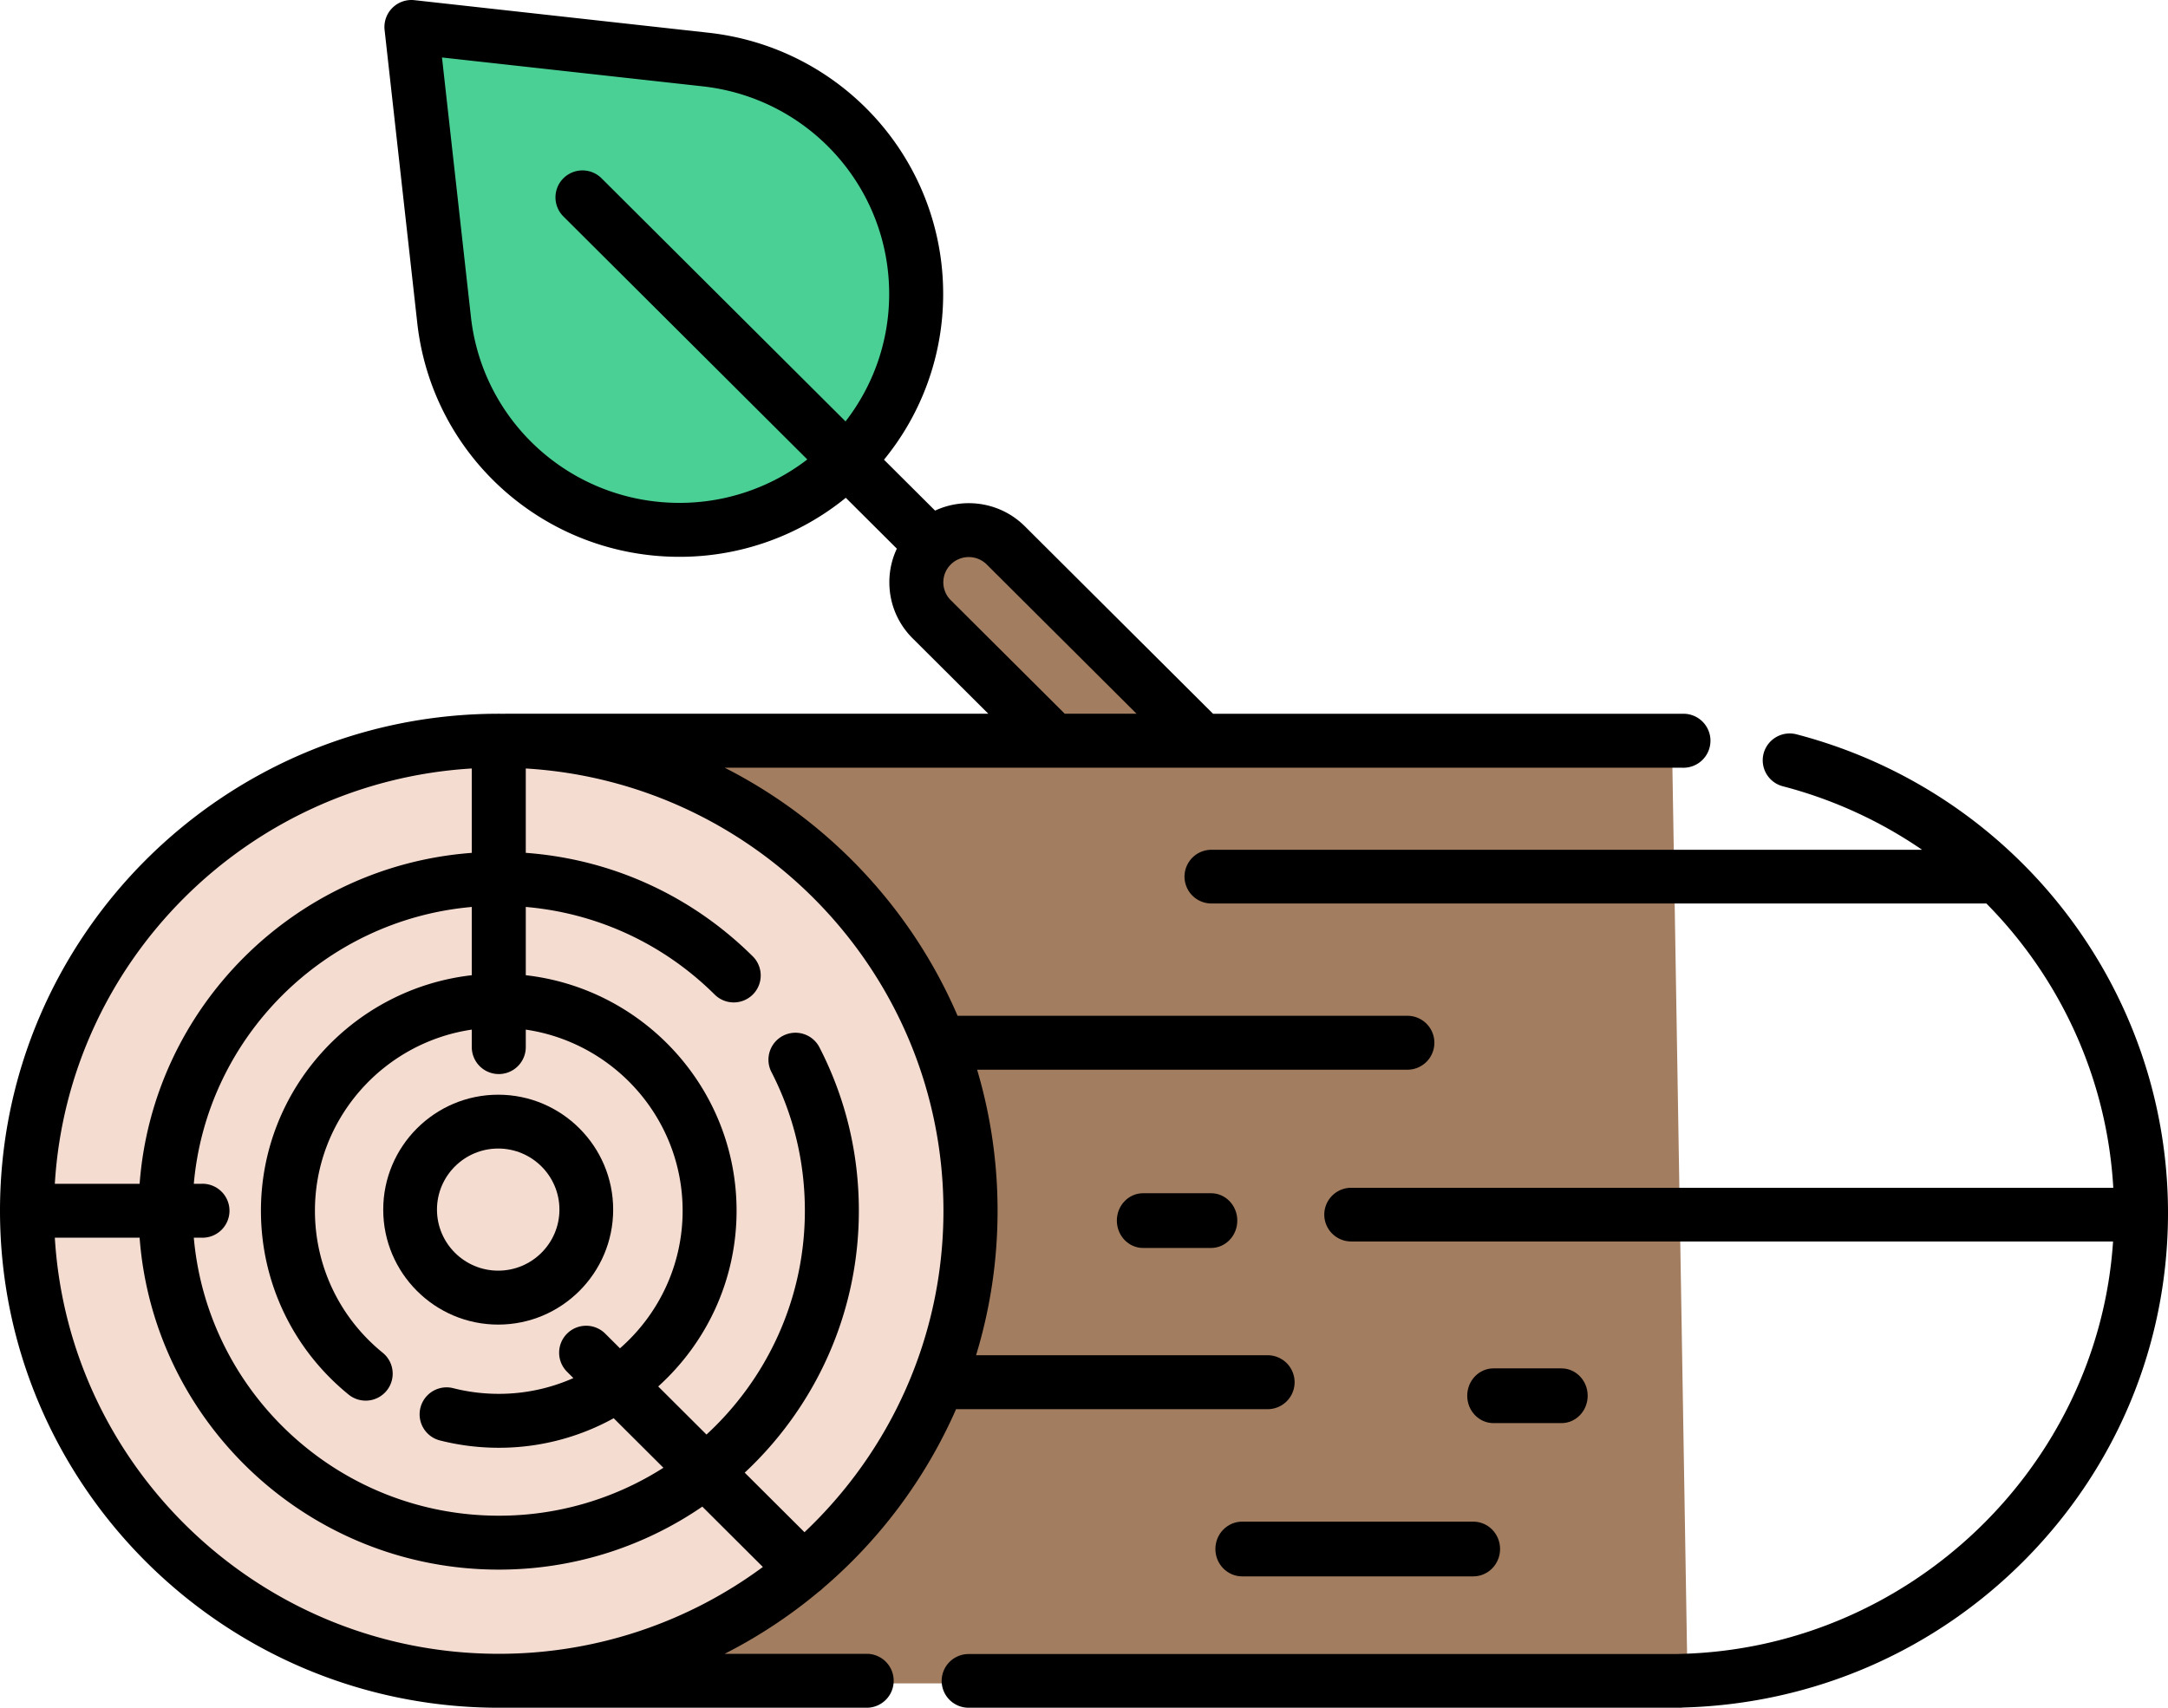
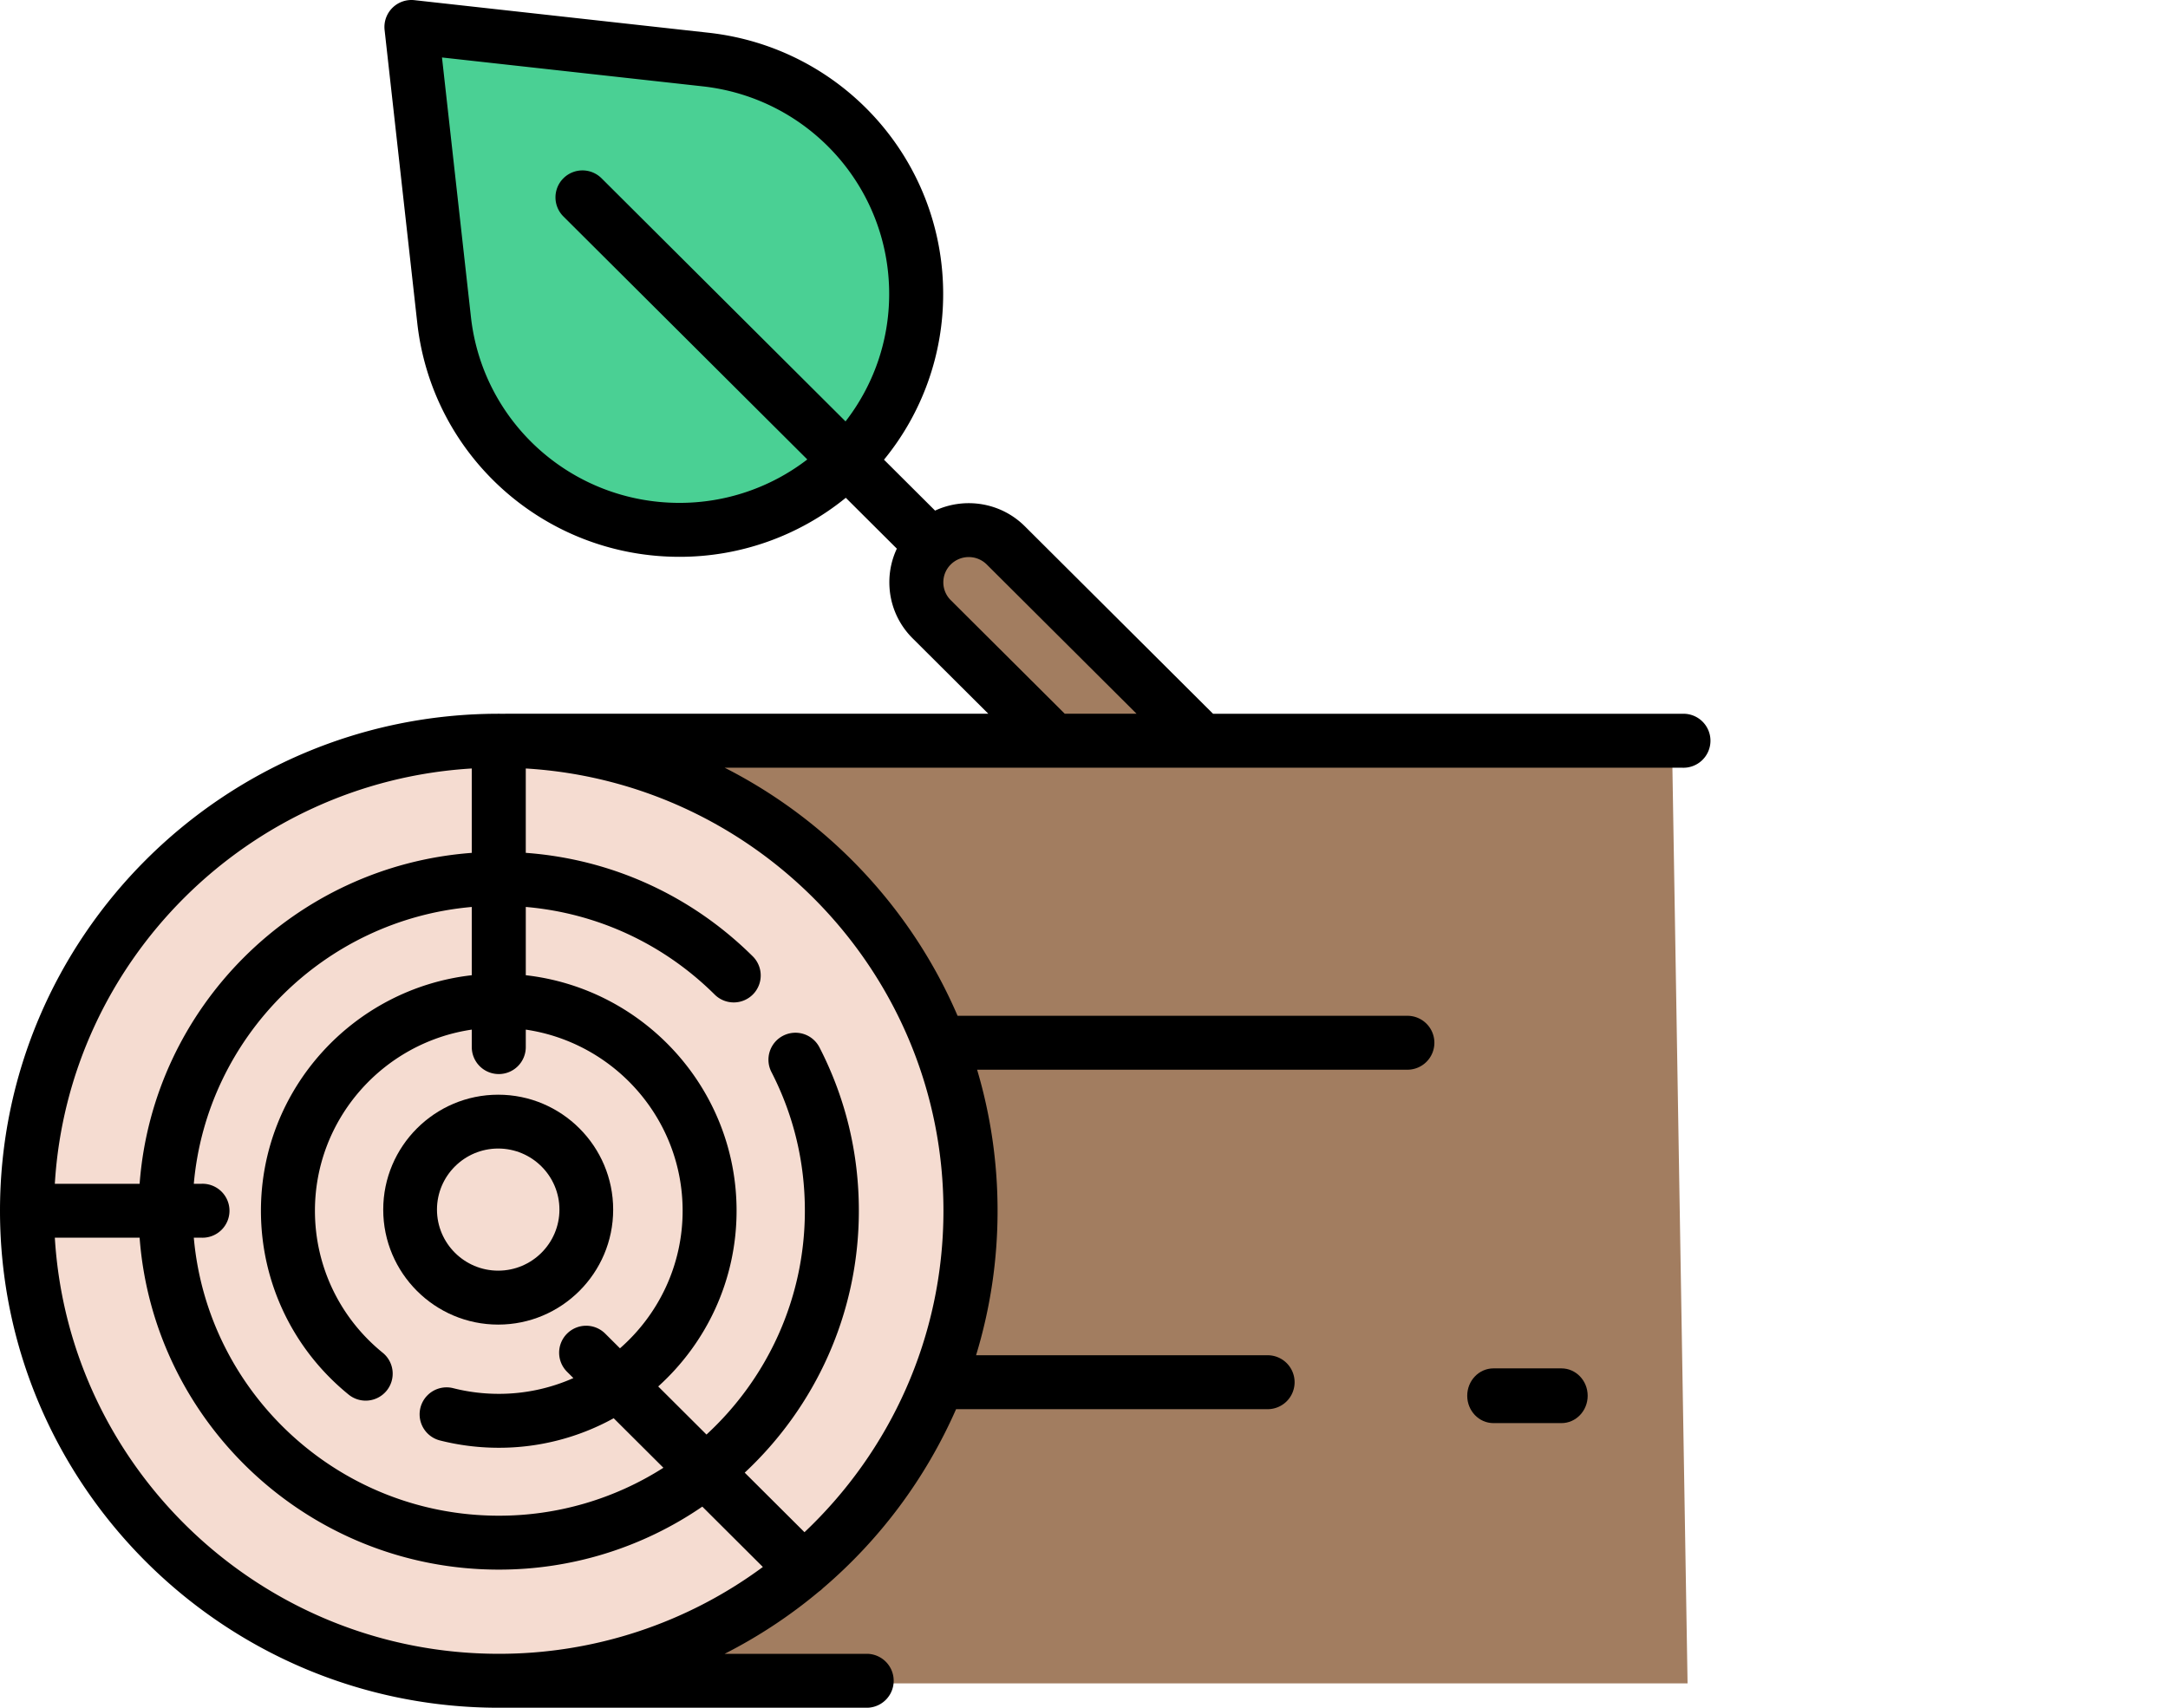
<svg xmlns="http://www.w3.org/2000/svg" width="198" height="156" viewBox="0 0 198 156">
  <g>
    <g>
      <path fill="#4ad094" d="M37.34 3.25l4.357 30.755 6.317 9.066 9.961 5.798 15.275-1.864 7.953-9.532 2.257-13.137-5.178-11.122-11.19-7.959z" />
    </g>
    <g>
      <path fill="#a27d60" d="M107.496 65.196L91.572 48.86H86.17l-2.709 2.023v4.44l12.018 11.673z" />
    </g>
    <g>
      <path fill="#f5dcd1" d="M69.678 75.425L54.665 67l-19.67 1.872-13.421 6.553L8.689 86.594 2.45 102v18l6.24 14.943L21.573 147l18.787 6.772 15.635-1.324L72.936 144l13.06-16.5 1.552-22.417-6.345-18.49z" />
    </g>
    <g>
      <path fill="#a27d60" d="M152.687 67H54.673l10.505 6.219 10.81 7.796L83.468 90l6.235 18.137L86.178 125l-10.19 16.5-15.58 9.573-20.038 2.7h113.753z" />
    </g>
    <g>
      <g>
        <path d="M142.603 130c1.324 0 2.397-1.12 2.397-2.5s-1.073-2.5-2.397-2.5h-6.206c-1.324 0-2.397 1.12-2.397 2.5s1.073 2.5 2.397 2.5z" />
      </g>
      <g>
-         <path d="M164.078 67.081a2.467 2.467 0 0 0-3.011 1.75 2.451 2.451 0 0 0 1.758 2.994 40.561 40.561 0 0 1 12.715 5.801h-64.895a2.459 2.459 0 0 0-2.466 2.453 2.459 2.459 0 0 0 2.466 2.453h70.766c6.764 6.834 11.023 15.999 11.592 25.97H123.41a2.459 2.459 0 0 0-2.466 2.452 2.459 2.459 0 0 0 2.466 2.453h69.573c-1.357 20.559-18.611 37.221-39.627 37.677a2.431 2.431 0 0 0-.19.011h-64.7A2.459 2.459 0 0 0 86 153.547 2.459 2.459 0 0 0 88.466 156h64.944c.103 0 .204-.006.304-.019 11.858-.32 22.956-5.126 31.274-13.551 8.39-8.499 13.012-19.733 13.012-31.633 0-20.522-13.95-38.498-33.922-43.716z" />
-       </g>
+         </g>
      <g>
-         <path d="M111 141.5c0 1.38 1.095 2.5 2.447 2.5h21.106c1.352 0 2.447-1.12 2.447-2.5s-1.095-2.5-2.447-2.5h-21.106c-1.352 0-2.447 1.12-2.447 2.5z" />
-       </g>
+         </g>
      <g>
-         <path d="M104.397 109c-1.324 0-2.397 1.12-2.397 2.5s1.073 2.5 2.397 2.5h6.206c1.324 0 2.397-1.12 2.397-2.5s-1.073-2.5-2.397-2.5z" />
-       </g>
+         </g>
      <g>
        <path d="M45.5 104.917c3.083 0 5.592 2.502 5.592 5.578 0 3.076-2.509 5.578-5.592 5.578-3.083 0-5.592-2.502-5.592-5.578 0-3.076 2.509-5.578 5.592-5.578zM35 110.5c0 5.79 4.71 10.5 10.5 10.5S56 116.29 56 110.5 51.29 100 45.5 100 35 104.71 35 110.5z" />
      </g>
      <g>
        <path d="M45.547 151.073c-21.565 0-39.26-16.835-40.54-38.01h7.744c1.268 16.931 15.493 30.32 32.796 30.32a32.774 32.774 0 0 0 18.594-5.755l5.53 5.513a40.493 40.493 0 0 1-24.124 7.932zm-2.46-80.872v7.707c-16.174 1.2-29.127 14.109-30.335 30.229H5.007C6.239 87.775 22.65 71.427 43.087 70.2zm2.466 27.913a2.464 2.464 0 0 0 2.466-2.463v-1.597c8.093 1.191 14.324 8.157 14.324 16.546 0 5.002-2.217 9.499-5.722 12.567l-1.348-1.343a2.468 2.468 0 0 0-3.487.004 2.46 2.46 0 0 0 .004 3.484l.576.574a16.754 16.754 0 0 1-6.813 1.44c-1.409 0-2.808-.174-4.159-.517a2.463 2.463 0 0 0-1.214 4.775c1.748.443 3.555.668 5.373.668a21.64 21.64 0 0 0 10.494-2.698l4.54 4.525a27.87 27.87 0 0 1-15.034 4.378c-14.585 0-26.597-11.182-27.853-25.394h.724a2.464 2.464 0 1 0 0-4.926H17.7c1.184-13.402 11.935-24.11 25.387-25.287v6.236C32.266 90.311 23.831 99.492 23.831 110.6c0 6.539 2.92 12.66 8.01 16.795a2.468 2.468 0 0 0 3.47-.358 2.461 2.461 0 0 0-.358-3.465c-3.934-3.195-6.19-7.922-6.19-12.972 0-8.388 6.23-15.354 14.324-16.546v1.598a2.464 2.464 0 0 0 2.466 2.462zM48.018 70.2c21.249 1.275 38.145 18.908 38.145 40.4 0 11.55-4.88 21.985-12.691 29.366l-5.459-5.44c6.412-5.987 10.424-14.498 10.424-23.926 0-5.254-1.21-10.275-3.596-14.921a2.466 2.466 0 0 0-3.319-1.068 2.462 2.462 0 0 0-1.068 3.317c2.026 3.944 3.053 8.207 3.053 12.672 0 8.071-3.463 15.352-8.985 20.445l-4.408-4.394c4.392-3.965 7.156-9.692 7.156-16.051 0-11.108-8.433-20.29-19.251-21.514v-6.238c6.513.564 12.566 3.357 17.254 8.007a2.467 2.467 0 0 0 3.487-.012 2.462 2.462 0 0 0-.013-3.483c-5.618-5.573-12.903-8.879-20.729-9.454zm38.813-15.376a2.285 2.285 0 0 1-.678-1.63c0-.615.241-1.193.678-1.629a2.332 2.332 0 0 1 3.287 0L103.801 65.2h-6.557zm-9.61-16.33L54.938 16.286a2.468 2.468 0 0 0-3.487.004 2.46 2.46 0 0 0 .005 3.483l22.274 22.197a19.105 19.105 0 0 1-11.68 3.967c-9.775 0-17.96-7.299-19.04-16.978L40.366 5.25l23.8 2.636c9.715 1.075 17.041 9.23 17.041 18.968 0 4.377-1.487 8.416-3.985 11.64zm2.004 112.58H66.179a45.701 45.701 0 0 0 8.615-5.688c.121-.083.236-.179.344-.287l.02-.02a45.643 45.643 0 0 0 12.159-16.352h28.45a2.464 2.464 0 0 0 2.467-2.464 2.464 2.464 0 0 0-2.466-2.463H89.143a45.128 45.128 0 0 0 1.963-13.2 45.12 45.12 0 0 0-1.868-12.883h39.296A2.464 2.464 0 0 0 131 95.254a2.464 2.464 0 0 0-2.466-2.463h-41.08c-4.21-9.803-11.789-17.842-21.275-22.664h87.394a2.47 2.47 0 0 0 2.641-2.463 2.464 2.464 0 0 0-2.466-2.463h-42.963L93.6 48.078c-2.213-2.207-5.514-2.685-8.201-1.435l-4.665-4.65a23.856 23.856 0 0 0 5.404-15.14c0-12.251-9.212-22.51-21.43-23.863L37.847.015a2.467 2.467 0 0 0-2.723 2.72l2.985 26.77c1.358 12.177 11.65 21.36 23.942 21.36a24.025 24.025 0 0 0 15.194-5.392l4.662 4.646a7.194 7.194 0 0 0-.684 3.076c0 1.933.755 3.75 2.126 5.117l6.913 6.888H46.196c-.041 0-.081.001-.122.003a45.972 45.972 0 0 0-.521-.003C20.435 65.2 0 85.566 0 110.6S20.435 156 45.553 156c.169 0 .337-.001.506-.003.04.002.082.003.124.003h33.042a2.464 2.464 0 0 0 0-4.926z" />
      </g>
    </g>
  </g>
</svg>